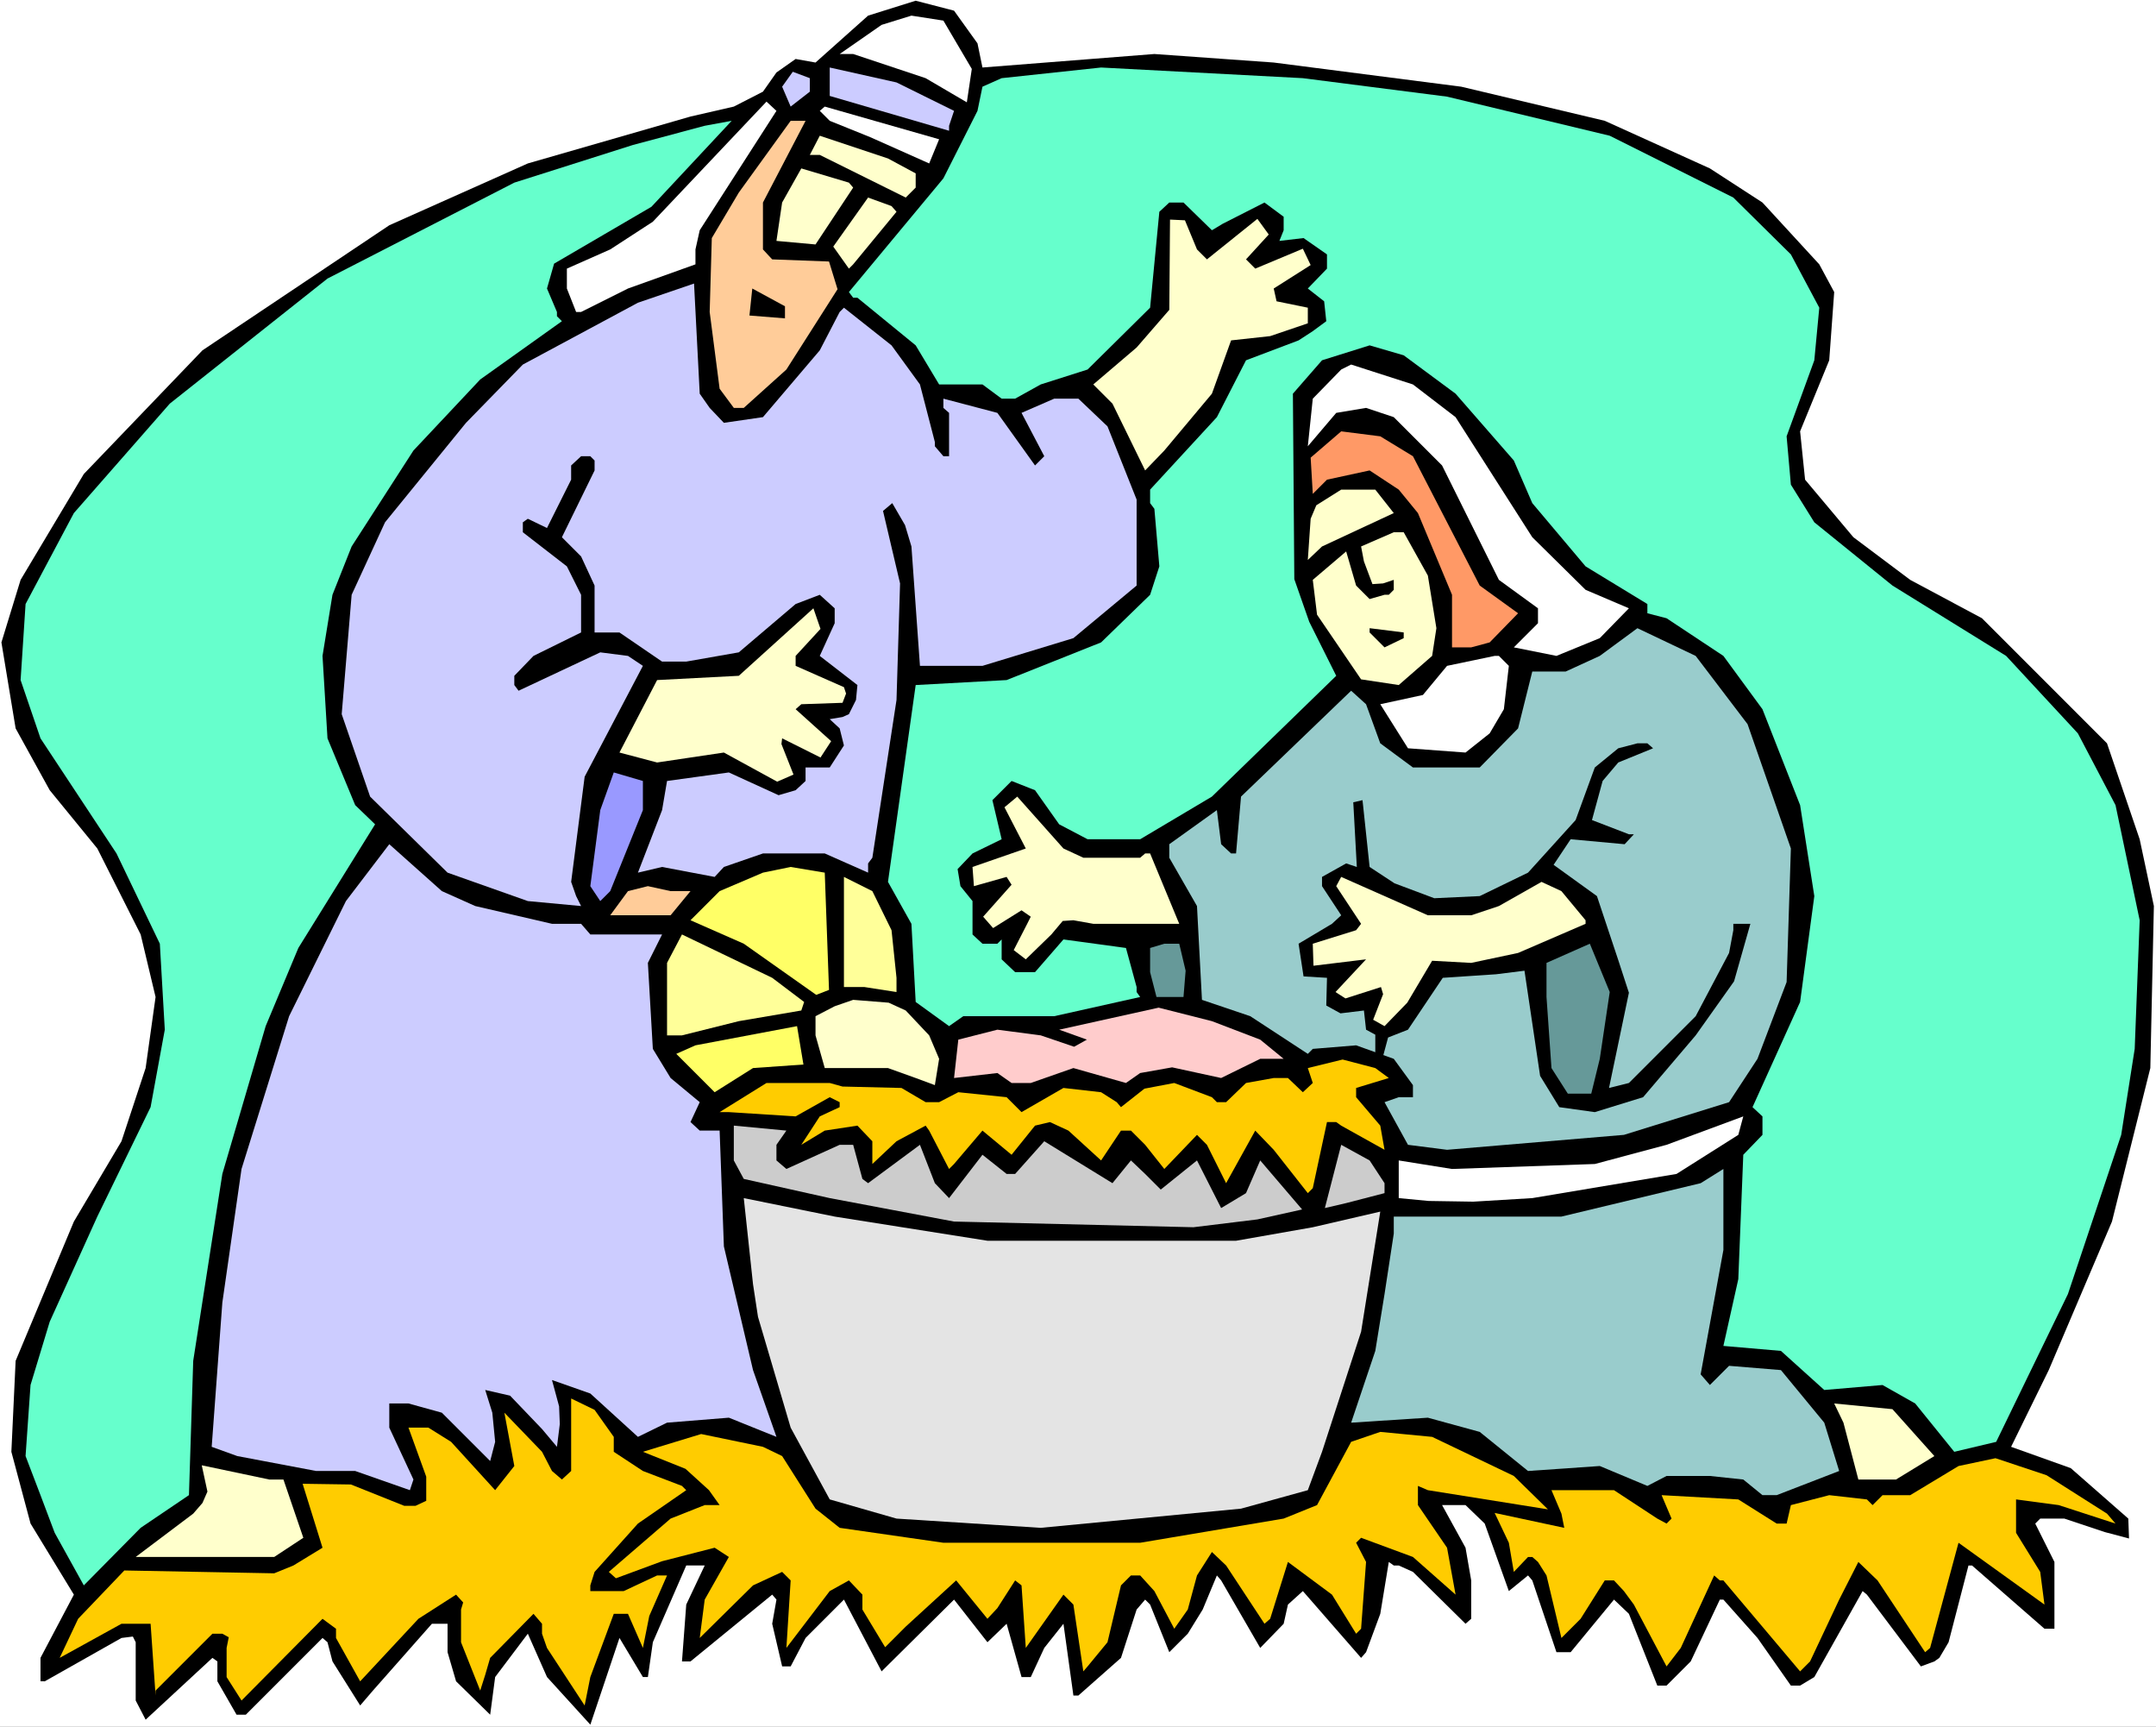
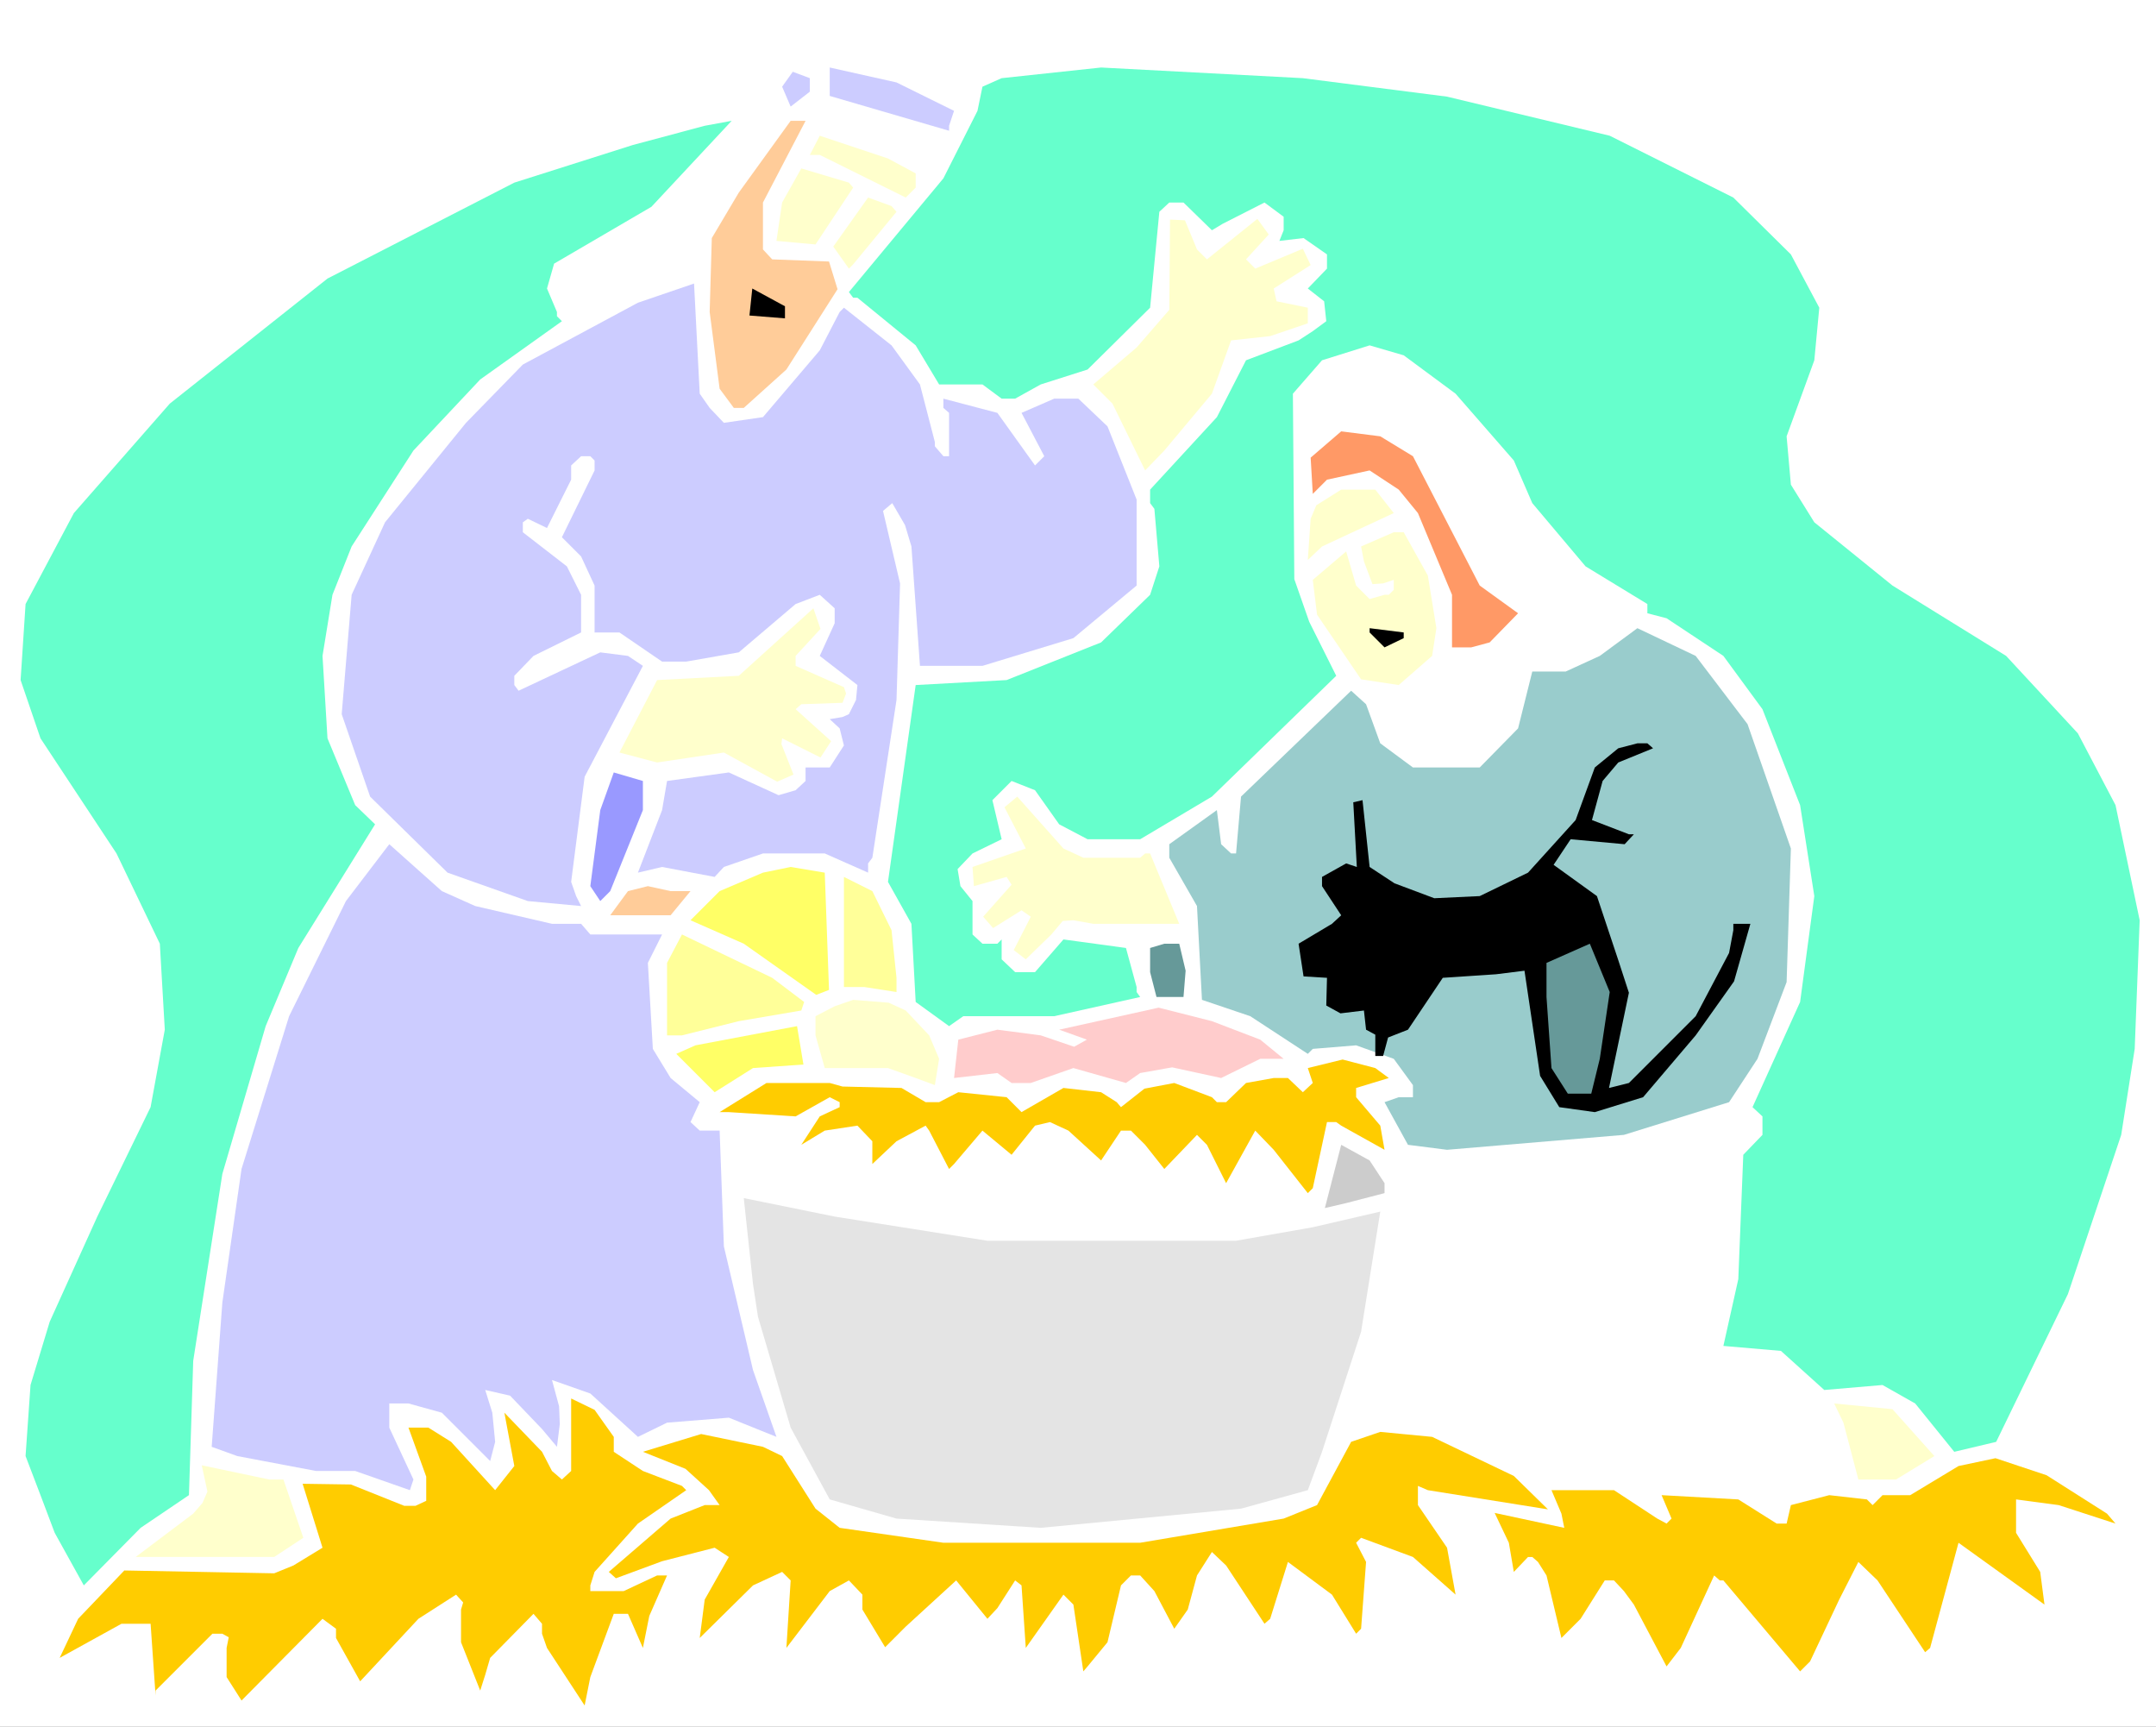
<svg xmlns="http://www.w3.org/2000/svg" xmlns:ns1="http://sodipodi.sourceforge.net/DTD/sodipodi-0.dtd" xmlns:ns2="http://www.inkscape.org/namespaces/inkscape" version="1.0" width="129.766mm" height="103.905mm" id="svg49" ns1:docname="Jesus, Mary &amp; Joseph.wmf">
  <rect width="100%" height="100%" fill="#333333" stroke="none" />
  <ns1:namedview id="namedview49" pagecolor="#ffffff" bordercolor="#000000" borderopacity="0.25" ns2:showpageshadow="2" ns2:pageopacity="0.0" ns2:pagecheckerboard="0" ns2:deskcolor="#d1d1d1" ns2:document-units="mm" />
  <defs id="defs1">
    <pattern id="WMFhbasepattern" patternUnits="userSpaceOnUse" width="6" height="6" x="0" y="0" />
  </defs>
  <path style="fill:#ffffff;fill-opacity:1;fill-rule:evenodd;stroke:none" d="M 0,392.713 H 490.455 V 0 H 0 Z" id="path1" />
-   <path style="fill:#000000;fill-opacity:1;fill-rule:evenodd;stroke:none" d="m 222.361,9.858 1.131,5.495 39.107,-3.071 27.149,1.939 42.662,5.495 32.643,7.757 23.917,10.828 11.958,7.757 12.928,14.06 3.394,6.303 -1.131,15.515 -6.626,16.161 1.131,10.989 10.989,13.09 12.928,9.697 16.322,8.727 28.442,28.443 7.434,21.817 3.232,15.191 -0.808,36.847 -8.726,34.908 -14.382,33.777 -8.565,17.454 13.574,4.848 13.09,11.474 0.162,4.525 -5.494,-1.454 -9.211,-3.071 h -5.494 l -1.131,1.131 4.363,8.727 v 15.191 h -2.262 l -16.483,-14.383 h -0.808 l -4.525,17.454 -2.101,3.555 -1.131,0.808 -3.07,1.131 -12.282,-16.323 -0.97,-0.808 -10.989,19.555 -3.232,1.939 h -2.101 l -7.595,-10.828 -7.757,-8.727 h -0.808 l -6.626,14.06 -5.494,5.495 h -2.101 l -6.464,-16.323 -3.394,-3.232 -9.858,11.959 h -3.232 l -5.494,-16.323 -0.97,-1.131 -4.363,3.555 -5.494,-15.353 -4.363,-4.202 h -5.333 l 5.333,9.697 1.293,7.434 v 8.727 l -1.293,1.131 -11.958,-11.798 -3.232,-1.454 h -1.131 l -1.131,-0.808 -1.939,11.798 -3.232,8.727 -1.131,1.293 -13.251,-15.191 -3.394,3.071 -0.97,4.363 -5.333,5.495 -8.888,-15.353 -0.97,-1.131 -3.232,7.757 -3.394,5.495 -4.202,4.202 -4.363,-10.828 -1.131,-1.131 -1.939,2.263 -3.555,10.989 -9.696,8.565 h -1.131 l -2.262,-16.323 -4.363,5.495 -3.07,6.626 h -2.101 l -3.394,-12.121 -4.363,4.202 -7.595,-9.697 -16.483,16.323 -8.565,-16.323 -8.726,8.727 -3.394,6.464 h -1.939 l -2.262,-9.697 0.97,-5.495 -0.97,-1.131 -18.584,15.191 h -1.939 l 0.97,-12.929 4.202,-8.889 h -4.202 l -7.595,17.454 -1.131,7.919 h -1.131 l -5.333,-8.889 -6.626,19.716 -9.858,-10.828 -4.363,-9.858 -7.434,9.858 -1.131,8.565 -7.757,-7.596 -1.939,-6.626 v -6.464 h -3.555 l -13.413,15.191 -2.909,3.394 -6.302,-10.02 -1.131,-4.363 -1.131,-0.97 -17.453,17.454 h -2.101 l -4.363,-7.596 v -4.525 l -1.131,-0.808 -15.19,14.06 -2.262,-4.363 v -13.252 l -0.646,-1.293 -2.586,0.323 -17.453,9.858 H 9.211 v -5.333 L 16.806,362.653 6.949,346.492 2.586,330.17 3.555,309.484 16.806,277.808 27.634,259.546 33.128,242.9 35.39,226.739 31.997,212.517 22.139,192.963 11.312,179.711 3.555,165.65 0.323,146.096 4.686,131.874 19.069,107.794 46.056,79.674 88.557,51.23 l 31.512,-14.06 37.006,-10.666 9.858,-2.263 6.626,-3.394 3.07,-4.363 4.363,-3.071 4.525,0.808 11.958,-10.666 10.827,-3.394 8.726,2.263 z" id="path2" />
  <path style="fill:#ffffff;fill-opacity:1;fill-rule:evenodd;stroke:none" d="m 221.069,15.676 -1.131,7.596 -9.373,-5.495 -16.483,-5.495 h -3.07 l 9.534,-6.626 6.787,-2.101 7.272,1.131 z" id="path3" />
  <path style="fill:#ccccff;fill-opacity:1;fill-rule:evenodd;stroke:none" d="m 217.029,25.211 -1.131,3.394 v 1.131 l -27.149,-7.919 v -6.464 l 15.19,3.394 z" id="path4" />
  <path style="fill:#66ffcc;fill-opacity:1;fill-rule:evenodd;stroke:none" d="m 329.179,21.979 37.006,8.889 28.118,14.06 13.09,12.929 6.464,12.121 -1.131,11.959 -6.302,17.292 0.97,10.989 5.333,8.565 17.776,14.383 25.856,15.999 16.322,17.616 8.565,16.323 5.494,26.181 -1.131,29.251 -3.07,19.555 -12.12,36.201 -16.322,33.615 -9.534,2.263 -8.888,-10.989 -7.434,-4.202 -13.251,1.131 -9.858,-8.889 -13.09,-1.131 3.394,-15.191 1.131,-28.282 4.363,-4.525 v -4.202 l -2.262,-2.101 10.827,-23.918 3.232,-24.08 -3.232,-20.686 -8.565,-21.817 -8.888,-12.121 -12.928,-8.565 -4.363,-1.131 v -2.101 l -14.059,-8.565 -12.12,-14.383 -4.202,-9.697 -13.251,-15.191 -11.797,-8.727 -7.757,-2.263 -10.827,3.394 -6.626,7.596 0.323,42.18 3.394,9.697 6.141,12.282 -28.28,27.474 -16.322,9.697 h -11.958 l -6.464,-3.394 -5.494,-7.757 -5.333,-2.101 -4.363,4.363 2.101,8.889 -6.626,3.232 -3.394,3.555 0.646,3.879 2.747,3.394 v 7.596 l 2.262,2.101 h 3.394 l 0.97,-0.97 v 4.525 l 3.07,2.909 h 4.525 l 6.464,-7.434 14.221,1.939 2.424,8.889 v 1.131 l 0.808,1.131 -19.554,4.363 h -20.685 l -3.232,2.263 -7.595,-5.495 -0.97,-17.777 -5.333,-9.535 6.302,-44.766 20.685,-1.131 21.493,-8.565 11.15,-10.828 2.101,-6.464 -1.131,-13.09 -0.97,-1.293 v -3.071 l 15.19,-16.484 6.626,-12.929 11.958,-4.525 3.232,-2.101 3.07,-2.263 -0.485,-4.525 -3.717,-2.909 4.363,-4.525 v -3.232 l -5.333,-3.717 -5.494,0.646 0.97,-2.424 v -3.071 l -4.363,-3.232 -9.534,4.848 -2.424,1.454 -6.464,-6.303 h -3.232 l -2.262,2.101 -2.101,21.817 -14.221,14.06 -10.666,3.394 -5.818,3.232 h -3.07 l -4.363,-3.232 h -9.858 l -5.333,-8.889 -13.251,-10.828 h -0.97 l -0.97,-1.293 21.493,-25.858 7.757,-15.353 1.131,-5.495 4.363,-1.939 22.624,-2.424 45.894,2.424 z" id="path5" />
  <path style="fill:#ccccff;fill-opacity:1;fill-rule:evenodd;stroke:none" d="m 184.224,17.777 v 3.071 l -4.363,3.394 -1.939,-4.525 2.424,-3.394 z" id="path6" />
  <path style="fill:#ffffff;fill-opacity:1;fill-rule:evenodd;stroke:none" d="m 159.176,52.362 -0.97,4.363 v 3.394 l -15.352,5.495 -10.666,5.333 h -1.131 l -2.101,-5.333 v -4.525 l 9.858,-4.363 9.696,-6.303 25.856,-27.312 2.262,2.101 z" id="path7" />
  <path style="fill:#ffffff;fill-opacity:1;fill-rule:evenodd;stroke:none" d="m 211.373,37.17 -13.413,-5.98 -9.211,-3.717 -2.262,-2.263 1.131,-0.97 26.018,7.434 z" id="path8" />
  <path style="fill:#66ffcc;fill-opacity:1;fill-rule:evenodd;stroke:none" d="m 126.048,59.957 -1.616,5.656 2.262,5.333 v 0.97 l 1.131,1.131 -18.584,13.252 -15.19,16.161 -14.059,21.817 -4.363,10.989 -2.262,13.898 1.131,18.747 6.302,15.191 4.525,4.363 -17.453,28.12 -7.434,17.777 -9.858,33.615 -6.626,42.503 -0.97,30.544 -10.989,7.434 -12.928,13.09 -6.626,-11.959 -3.232,-8.565 -3.394,-8.889 1.131,-16.161 4.363,-14.383 10.827,-23.918 12.12,-24.888 3.232,-17.616 L 36.36,214.618 26.502,194.094 9.211,167.913 4.686,154.661 5.818,137.369 16.806,116.683 38.622,91.795 74.498,63.351 116.998,41.534 l 26.987,-8.565 16.322,-4.363 6.141,-1.131 -18.261,19.555 z" id="path9" />
  <path style="fill:#ffcc99;fill-opacity:1;fill-rule:evenodd;stroke:none" d="m 173.558,46.059 v 10.666 l 2.101,2.263 12.928,0.485 1.939,6.303 -11.635,18.262 -9.696,8.727 h -2.262 l -3.232,-4.363 -2.262,-17.454 0.485,-16.807 6.141,-10.343 11.797,-16.323 h 3.394 z" id="path10" />
  <path style="fill:#ffffcc;fill-opacity:1;fill-rule:evenodd;stroke:none" d="m 208.302,39.433 v 3.232 l -2.262,2.263 -19.554,-9.697 h -2.262 l 2.262,-4.363 15.514,5.172 z" id="path11" />
  <path style="fill:#ffffcc;fill-opacity:1;fill-rule:evenodd;stroke:none" d="m 194.081,42.665 -8.565,12.929 -8.888,-0.808 1.293,-8.727 4.363,-7.757 10.827,3.232 z" id="path12" />
  <path style="fill:#ffffcc;fill-opacity:1;fill-rule:evenodd;stroke:none" d="m 203.939,48.16 -9.858,11.959 -0.97,0.97 -3.555,-5.01 7.918,-11.151 5.333,1.939 z" id="path13" />
  <path style="fill:#ffffcc;fill-opacity:1;fill-rule:evenodd;stroke:none" d="m 272.296,56.725 2.262,2.263 11.474,-9.212 2.586,3.555 -5.171,5.656 2.101,2.101 10.827,-4.525 1.778,3.717 -8.403,5.333 0.646,2.909 7.11,1.454 v 3.555 l -8.565,2.909 -8.888,0.97 -4.363,12.121 -10.827,12.929 -4.363,4.525 -7.434,-15.191 -4.363,-4.363 9.858,-8.404 7.434,-8.565 0.162,-20.524 3.394,0.162 z" id="path14" />
  <path style="fill:#ccccff;fill-opacity:1;fill-rule:evenodd;stroke:none" d="m 161.438,92.764 3.232,3.394 8.888,-1.293 12.928,-15.191 4.525,-8.727 0.97,-0.97 10.827,8.565 6.464,8.889 3.394,13.09 v 0.97 l 1.939,2.263 h 1.293 v -9.858 l -1.293,-1.131 v -2.101 l 12.282,3.232 8.565,11.959 2.101,-2.101 -5.171,-9.858 7.434,-3.232 h 5.494 l 6.626,6.303 6.626,16.646 v 19.555 l -14.382,11.959 -20.685,6.303 h -14.221 l -1.939,-27.151 -1.454,-4.848 -2.909,-5.01 -2.101,1.778 3.878,16.484 -0.808,26.504 -5.494,35.877 -0.97,1.293 v 2.101 l -9.858,-4.363 H 173.558 l -8.888,3.071 -2.101,2.263 -11.958,-2.263 -5.494,1.293 5.494,-14.222 1.131,-6.626 14.059,-1.939 11.312,5.172 3.878,-1.131 2.262,-2.101 v -3.071 h 5.494 l 3.232,-5.01 -0.97,-3.879 -2.262,-2.101 2.909,-0.485 1.454,-0.646 1.616,-3.232 0.323,-3.394 -8.565,-6.626 3.394,-7.434 v -3.394 l -3.394,-3.071 -5.494,2.101 -12.928,10.989 -11.958,2.101 h -5.494 l -9.696,-6.626 h -5.656 v -10.666 l -3.07,-6.626 -4.363,-4.363 7.434,-15.191 v -2.263 l -0.97,-0.97 h -2.101 l -2.262,2.101 v 3.232 l -5.494,10.989 -4.363,-2.101 -1.131,0.808 v 2.263 l 10.019,7.757 3.232,6.464 v 8.565 l -10.827,5.333 -4.363,4.525 v 2.101 l 0.97,1.293 18.584,-8.727 6.302,0.808 3.394,2.263 -13.251,25.211 -3.07,23.918 1.131,3.232 1.131,2.263 -12.12,-1.131 -18.261,-6.464 -17.614,-17.292 -6.464,-18.747 2.262,-27.151 7.595,-16.484 18.422,-22.625 12.928,-13.252 26.179,-14.06 12.766,-4.363 1.293,25.05 z" id="path15" />
  <path style="fill:#000000;fill-opacity:1;fill-rule:evenodd;stroke:none" d="m 170.488,71.755 0.646,-6.141 7.434,4.04 v 2.747 z" id="path16" />
  <path style="fill:#ffffff;fill-opacity:1;fill-rule:evenodd;stroke:none" d="m 331.118,94.865 17.453,27.312 12.12,11.959 9.858,4.202 -6.626,6.788 -9.858,4.04 -9.696,-1.939 5.494,-5.495 v -3.394 l -8.888,-6.464 -12.928,-26.019 -10.989,-10.989 -6.302,-2.101 -6.787,1.131 -6.464,7.596 1.131,-10.828 6.464,-6.626 2.262,-1.131 14.059,4.525 z" id="path17" />
  <path style="fill:#ff9966;fill-opacity:1;fill-rule:evenodd;stroke:none" d="m 321.422,103.754 15.19,29.413 8.726,6.303 -6.464,6.626 -4.202,1.131 h -4.363 v -11.959 l -7.757,-18.585 -4.363,-5.333 -6.626,-4.363 -9.696,2.101 -3.232,3.232 -0.485,-8.242 6.949,-5.98 8.888,1.131 z" id="path18" />
  <path style="fill:#ffffcc;fill-opacity:1;fill-rule:evenodd;stroke:none" d="m 317.059,116.683 -16.322,7.596 -3.232,3.071 0.646,-9.373 1.293,-3.071 5.656,-3.555 h 7.757 z" id="path19" />
  <path style="fill:#ffffcc;fill-opacity:1;fill-rule:evenodd;stroke:none" d="m 324.816,130.904 1.939,11.959 -0.97,6.303 -7.595,6.626 -8.565,-1.293 -10.019,-14.707 -0.97,-7.919 7.595,-6.464 2.262,7.757 3.07,3.071 3.394,-0.97 h 0.97 l 1.131,-1.131 v -2.263 l -2.424,0.808 -2.424,0.162 -1.939,-5.172 -0.646,-3.394 7.434,-3.232 h 2.262 z" id="path20" />
  <path style="fill:#ffffcc;fill-opacity:1;fill-rule:evenodd;stroke:none" d="m 180.992,149.166 v 2.263 l 10.989,4.848 0.485,1.454 -0.808,2.101 -9.373,0.323 -1.293,1.131 8.08,7.272 -2.424,3.717 -8.726,-4.363 -0.162,1.293 2.747,6.949 -3.717,1.616 -12.12,-6.626 -15.19,2.263 -8.565,-2.263 8.565,-16.484 18.584,-0.97 16.968,-15.353 1.616,4.687 z" id="path21" />
  <path style="fill:#000000;fill-opacity:1;fill-rule:evenodd;stroke:none" d="m 319.321,145.126 -4.363,2.101 -3.394,-3.394 v -0.97 l 7.757,0.97 z" id="path22" />
  <path style="fill:#99cccc;fill-opacity:1;fill-rule:evenodd;stroke:none" d="m 397.536,164.681 9.858,28.282 -0.97,30.383 -6.626,17.454 -6.464,9.858 -23.917,7.434 -40.238,3.394 -8.888,-1.131 -5.333,-9.697 3.232,-1.131 h 3.232 v -2.747 l -4.363,-5.98 -8.565,-3.071 -9.858,0.808 -1.131,1.131 -13.09,-8.565 -10.989,-3.717 -1.131,-21.333 -6.302,-10.989 v -3.071 l 10.827,-7.757 0.97,7.757 2.262,2.101 h 1.131 l 1.131,-12.929 25.048,-24.08 3.394,3.071 3.232,8.889 7.434,5.495 h 15.19 l 8.726,-8.889 3.232,-12.929 h 7.595 l 7.757,-3.555 8.565,-6.303 13.251,6.303 z" id="path23" />
-   <path style="fill:#ffffff;fill-opacity:1;fill-rule:evenodd;stroke:none" d="m 343.238,151.429 -1.131,9.858 -3.232,5.495 -5.494,4.363 -13.09,-0.97 -6.302,-10.02 9.696,-2.101 5.494,-6.626 10.827,-2.263 h 0.97 z" id="path24" />
  <path style="fill:#000000;fill-opacity:1;fill-rule:evenodd;stroke:none" d="m 376.043,170.176 -7.918,3.232 -3.555,4.202 -2.424,8.889 8.403,3.232 h 1.131 l -2.101,2.263 -12.282,-1.131 -3.878,5.818 9.858,7.111 4.848,14.545 2.424,7.434 -4.525,21.656 4.525,-1.131 15.19,-15.191 7.595,-14.383 0.97,-5.172 v -1.454 h 3.878 l -3.717,13.09 -8.726,12.282 -11.958,14.06 -10.989,3.394 -8.08,-1.131 -4.363,-7.111 -3.555,-23.918 -6.464,0.808 -12.12,0.808 -7.918,11.798 -4.525,1.778 -1.131,4.202 h -1.778 v -4.848 l -2.101,-1.131 -0.485,-4.363 -5.333,0.646 -3.232,-1.778 0.162,-6.303 -5.333,-0.323 -1.131,-7.434 7.595,-4.525 2.101,-1.939 -4.363,-6.626 v -2.101 l 5.494,-3.071 2.424,0.808 -0.808,-14.707 2.101,-0.485 1.616,15.191 5.656,3.717 9.05,3.394 10.342,-0.485 10.989,-5.333 10.827,-11.959 4.363,-11.959 5.333,-4.363 4.363,-1.131 h 2.262 z" id="path25" />
  <path style="fill:#9999ff;fill-opacity:1;fill-rule:evenodd;stroke:none" d="m 146.248,184.236 -7.434,18.424 -2.262,2.263 -2.262,-3.394 2.262,-17.292 3.07,-8.565 6.626,1.939 z" id="path26" />
  <path style="fill:#ffffcc;fill-opacity:1;fill-rule:evenodd;stroke:none" d="m 246.44,195.064 h 12.928 l 1.131,-0.97 h 1.131 l 6.626,15.999 h -19.554 l -4.525,-0.808 -2.424,0.162 -2.586,3.071 -5.818,5.656 -2.747,-2.101 3.07,-5.98 0.808,-1.616 -2.101,-1.454 -6.464,4.04 -2.262,-2.586 6.464,-7.272 -1.131,-1.778 -7.434,2.101 -0.323,-4.363 12.12,-4.202 -4.848,-9.373 2.909,-2.424 10.504,11.798 z" id="path27" />
  <path style="fill:#ccccff;fill-opacity:1;fill-rule:evenodd;stroke:none" d="m 108.11,206.053 17.453,4.04 h 6.626 l 2.101,2.424 h 16.322 l -3.232,6.464 1.131,19.555 4.04,6.626 6.626,5.495 -2.101,4.525 2.101,1.939 h 4.525 l 0.97,26.342 6.626,28.12 5.333,15.191 -10.827,-4.363 -14.059,1.131 -6.626,3.232 -10.827,-9.858 -8.726,-3.071 1.616,5.98 0.162,4.04 -0.646,5.172 -3.394,-4.04 -7.272,-7.596 -5.656,-1.293 1.616,5.172 0.646,6.626 -1.131,4.363 -10.989,-10.989 -7.595,-2.101 H 88.557 v 5.495 l 5.494,11.798 -0.808,2.424 -12.443,-4.363 h -8.888 l -17.938,-3.394 -5.818,-2.101 2.424,-32.807 4.363,-30.383 10.827,-34.746 12.928,-26.181 9.858,-12.929 11.958,10.666 z" id="path28" />
  <path style="fill:#ffff66;fill-opacity:1;fill-rule:evenodd;stroke:none" d="m 188.587,225.123 -2.909,1.131 -16.483,-11.636 -12.12,-5.333 6.626,-6.626 9.858,-4.202 6.302,-1.293 7.757,1.293 z" id="path29" />
  <path style="fill:#ffff99;fill-opacity:1;fill-rule:evenodd;stroke:none" d="m 202.808,211.548 1.131,10.828 v 3.232 l -7.272,-1.131 h -4.686 v -25.05 l 6.464,3.232 z" id="path30" />
-   <path style="fill:#ffffcc;fill-opacity:1;fill-rule:evenodd;stroke:none" d="m 334.673,208.154 6.302,-2.101 9.696,-5.495 4.525,2.101 5.494,6.626 v 0.808 l -15.352,6.626 -10.666,2.263 -8.888,-0.485 -5.656,9.535 -5.171,5.333 -2.586,-1.454 2.262,-5.818 -0.485,-1.616 -8.08,2.586 -2.262,-1.454 6.949,-7.434 -11.958,1.454 -0.162,-5.01 9.858,-3.071 1.131,-1.454 -5.656,-8.565 1.131,-2.101 19.715,8.727 z" id="path31" />
  <path style="fill:#ffcc99;fill-opacity:1;fill-rule:evenodd;stroke:none" d="m 157.075,202.659 -4.525,5.495 h -13.736 l 4.04,-5.495 4.525,-1.131 5.171,1.131 z" id="path32" />
  <path style="fill:#ffff99;fill-opacity:1;fill-rule:evenodd;stroke:none" d="m 182.931,227.87 -0.646,1.939 -14.221,2.424 -12.928,3.232 h -3.394 v -16.484 l 3.394,-6.464 20.523,9.858 z" id="path33" />
  <path style="fill:#669999;fill-opacity:1;fill-rule:evenodd;stroke:none" d="m 269.71,220.76 -0.485,5.98 h -6.141 l -1.454,-5.656 v -5.495 l 3.232,-0.97 h 3.394 z" id="path34" />
  <path style="fill:#669999;fill-opacity:1;fill-rule:evenodd;stroke:none" d="m 363.923,240.799 -1.939,7.919 h -5.333 l -3.717,-5.818 -1.131,-16.161 v -7.757 l 9.858,-4.363 4.525,10.989 z" id="path35" />
  <path style="fill:#ffffcc;fill-opacity:1;fill-rule:evenodd;stroke:none" d="m 206.04,229.81 5.333,5.656 2.262,5.333 -0.97,5.98 -4.363,-1.616 -6.302,-2.263 h -14.382 l -2.101,-7.434 v -4.363 l 4.363,-2.263 4.202,-1.454 8.08,0.646 z" id="path36" />
  <path style="fill:#ffcccc;fill-opacity:1;fill-rule:evenodd;stroke:none" d="m 286.678,236.436 5.333,4.363 h -5.333 l -8.888,4.363 -11.15,-2.424 -7.272,1.293 -3.232,2.263 -11.958,-3.394 -9.696,3.394 h -4.363 l -3.232,-2.263 -9.858,1.131 0.97,-8.727 8.888,-2.263 9.858,1.293 7.595,2.586 2.909,-1.616 -6.302,-2.263 22.624,-5.01 12.12,3.071 z" id="path37" />
  <path style="fill:#ffff66;fill-opacity:1;fill-rule:evenodd;stroke:none" d="m 171.296,242.9 -8.726,5.495 -8.726,-8.727 4.363,-1.939 23.109,-4.363 1.454,8.727 z" id="path38" />
  <path style="fill:#ffcc00;fill-opacity:1;fill-rule:evenodd;stroke:none" d="m 315.928,245.163 -7.434,2.263 v 2.101 l 5.494,6.464 0.97,5.495 -9.858,-5.495 -1.131,-0.808 h -2.101 l -3.232,15.03 -1.131,1.131 -7.757,-9.858 -4.202,-4.363 -6.626,11.959 -4.363,-8.727 -2.262,-2.263 -7.434,7.757 -4.363,-5.495 -3.232,-3.232 h -2.262 l -4.525,6.788 -7.434,-6.788 -4.202,-1.939 -3.394,0.808 -5.333,6.626 -6.626,-5.495 -6.464,7.596 -1.131,1.131 -4.525,-8.727 -0.808,-1.131 -6.626,3.555 -5.494,5.172 v -5.172 l -3.394,-3.555 -7.434,1.131 -5.333,3.232 4.202,-6.464 4.525,-2.101 v -1.131 l -2.262,-1.131 -7.757,4.363 -15.19,-0.97 h -2.101 L 174.366,246.294 h 14.382 l 2.909,0.808 13.413,0.323 5.494,3.232 h 3.07 l 4.363,-2.263 10.989,1.131 3.394,3.394 9.534,-5.495 8.565,0.97 3.555,2.263 0.97,1.131 5.333,-4.202 6.787,-1.293 8.565,3.232 1.131,1.131 h 2.101 l 4.525,-4.363 6.302,-1.131 h 3.232 l 3.394,3.232 2.262,-2.101 -1.131,-3.394 7.918,-1.939 7.434,1.939 z" id="path39" />
  <path style="fill:#ffffff;fill-opacity:1;fill-rule:evenodd;stroke:none" d="m 381.376,266.98 -32.805,5.495 -13.413,0.808 -10.181,-0.162 -6.787,-0.646 v -8.565 l 12.12,1.939 32.482,-1.131 16.322,-4.363 17.453,-6.464 -1.131,4.202 z" id="path40" />
-   <path style="fill:#cccccc;fill-opacity:1;fill-rule:evenodd;stroke:none" d="m 176.629,260.354 v 3.555 l 2.262,1.939 12.12,-5.495 h 3.07 l 2.101,7.757 1.293,0.97 11.797,-8.727 3.394,8.727 3.232,3.394 7.595,-9.858 5.494,4.363 h 1.939 l 6.626,-7.434 15.514,9.535 4.202,-5.172 3.232,3.071 3.555,3.555 8.242,-6.626 5.494,10.828 5.656,-3.394 3.232,-7.434 9.534,11.151 -10.181,2.263 -14.544,1.778 -54.459,-1.293 -28.28,-5.333 -19.554,-4.363 -2.262,-4.202 v -7.919 l 11.958,1.131 z" id="path41" />
  <path style="fill:#cccccc;fill-opacity:1;fill-rule:evenodd;stroke:none" d="m 314.958,269.081 v 2.263 l -8.726,2.263 -4.848,1.131 3.717,-14.383 6.464,3.555 z" id="path42" />
-   <path style="fill:#99cccc;fill-opacity:1;fill-rule:evenodd;stroke:none" d="m 386.87,312.554 2.101,2.424 4.363,-4.363 11.797,0.97 9.858,11.959 3.394,10.989 -14.221,5.495 h -3.232 l -4.363,-3.555 -7.595,-0.808 h -9.858 l -4.363,2.263 -10.827,-4.525 -16.322,1.131 -10.989,-8.889 -11.797,-3.232 -17.453,1.131 5.494,-16.323 2.101,-12.929 2.101,-13.737 v -3.879 h 38.138 l 31.674,-7.596 5.171,-3.232 v 18.424 z" id="path43" />
  <path style="fill:#e4e4e4;fill-opacity:1;fill-rule:evenodd;stroke:none" d="m 224.624,282.171 h 56.56 l 17.453,-3.071 15.352,-3.555 -4.363,27.312 -8.888,27.312 -3.232,8.727 -15.19,4.202 -45.571,4.363 -32.805,-2.101 -15.19,-4.363 -8.888,-16.323 -7.434,-25.211 -1.131,-7.434 -2.101,-19.555 20.685,4.202 z" id="path44" />
  <path style="fill:#ffffcc;fill-opacity:1;fill-rule:evenodd;stroke:none" d="m 440.036,331.139 -8.726,5.333 h -8.565 l -3.394,-12.929 -2.101,-4.363 13.251,1.293 z" id="path45" />
  <path style="fill:#ffcc00;fill-opacity:1;fill-rule:evenodd;stroke:none" d="m 139.622,326.776 v 3.394 l 6.626,4.363 8.888,3.394 0.97,0.97 -10.989,7.596 -9.858,10.989 -0.97,3.071 v 1.293 h 7.595 l 7.595,-3.555 h 2.262 l -4.04,9.212 -1.454,7.272 -3.394,-7.757 h -3.232 l -5.333,14.383 -1.293,6.464 -8.565,-13.09 -1.131,-3.232 v -2.263 l -1.939,-2.263 -9.858,10.02 -1.131,3.879 -1.131,3.555 -4.363,-10.989 v -7.434 l 0.485,-1.616 -1.616,-1.778 -8.565,5.495 -13.251,14.222 -5.494,-9.858 v -2.101 l -3.07,-2.263 -18.422,18.585 -3.394,-5.333 v -6.626 l 0.485,-2.424 -1.454,-0.808 H 48.318 L 35.39,384.471 v 1.131 l -1.131,-16.323 h -6.626 l -14.059,7.757 4.202,-8.889 10.504,-10.989 34.098,0.646 4.363,-1.778 6.626,-4.04 -4.525,-14.545 10.989,0.162 12.12,4.848 h 2.586 l 2.424,-1.131 v -5.495 l -4.04,-11.151 h 4.525 l 5.171,3.232 10.019,10.989 4.363,-5.495 -2.262,-12.121 8.565,8.889 2.262,4.363 2.262,1.939 2.101,-1.939 v -16.484 l 5.333,2.586 z" id="path46" />
  <path style="fill:#ffcc00;fill-opacity:1;fill-rule:evenodd;stroke:none" d="m 344.369,335.664 7.757,7.596 -27.31,-4.363 -2.262,-0.97 v 4.363 l 6.626,9.697 1.939,10.666 -9.696,-8.565 -11.797,-4.363 -1.131,1.131 2.262,4.363 -1.131,15.191 -1.131,1.131 -5.494,-8.889 -10.019,-7.434 -4.04,12.929 -1.293,1.131 -8.726,-13.252 -3.232,-3.071 -3.394,5.333 -2.101,7.757 -3.07,4.363 -4.525,-8.565 -3.232,-3.555 h -2.101 l -2.262,2.263 -3.07,12.929 -4.525,5.495 -0.97,1.131 -2.262,-15.191 -2.262,-2.263 -8.565,12.121 -0.97,-14.222 -1.454,-1.131 -4.04,6.303 -2.262,2.424 -7.11,-8.727 -11.474,10.505 -4.686,4.687 -5.171,-8.565 v -3.394 l -3.07,-3.232 -4.363,2.424 -9.858,12.929 0.97,-15.353 -1.939,-1.939 -6.626,3.071 -12.12,11.959 1.131,-8.727 5.494,-9.697 -3.232,-2.101 -11.958,3.071 -10.504,3.879 -1.616,-1.454 14.059,-12.121 7.757,-3.071 h 3.394 l -2.424,-3.394 -5.333,-4.848 -9.696,-3.879 13.251,-4.04 14.059,2.909 4.363,2.101 7.595,11.959 5.494,4.363 23.594,3.394 h 44.763 l 32.643,-5.495 7.595,-3.071 7.757,-14.383 6.626,-2.263 11.797,1.131 z" id="path47" />
  <path style="fill:#ffcc00;fill-opacity:1;fill-rule:evenodd;stroke:none" d="m 479.305,344.23 1.939,2.263 -12.928,-4.202 -9.696,-1.293 v 7.596 l 5.494,8.889 0.97,7.434 -19.554,-14.06 -6.464,23.918 -1.131,0.97 -10.827,-16.323 -4.363,-4.202 -4.363,8.565 -6.626,14.06 -2.262,2.263 -17.453,-20.686 h -0.808 l -1.293,-1.131 -7.595,16.484 -3.232,4.202 -7.434,-14.06 -2.262,-3.071 -2.262,-2.424 h -2.101 l -5.494,8.727 -4.363,4.363 -3.394,-14.222 -1.939,-3.071 -1.293,-1.131 h -0.97 l -3.232,3.394 -1.131,-6.626 -3.232,-6.788 15.837,3.394 -0.646,-3.232 -2.262,-5.333 h 14.221 l 9.858,6.464 2.101,1.131 1.131,-1.131 -2.262,-5.333 17.453,0.97 8.726,5.495 h 2.262 l 0.97,-4.202 8.726,-2.263 8.565,0.97 1.293,1.293 2.262,-2.263 h 6.302 l 10.989,-6.626 8.403,-1.778 11.635,3.879 z" id="path48" />
  <path style="fill:#ffffcc;fill-opacity:1;fill-rule:evenodd;stroke:none" d="m 64.478,336.473 4.525,13.252 -6.626,4.363 H 30.866 l 13.09,-9.858 2.101,-2.424 1.131,-2.586 -1.293,-5.98 15.352,3.232 z" id="path49" />
</svg>